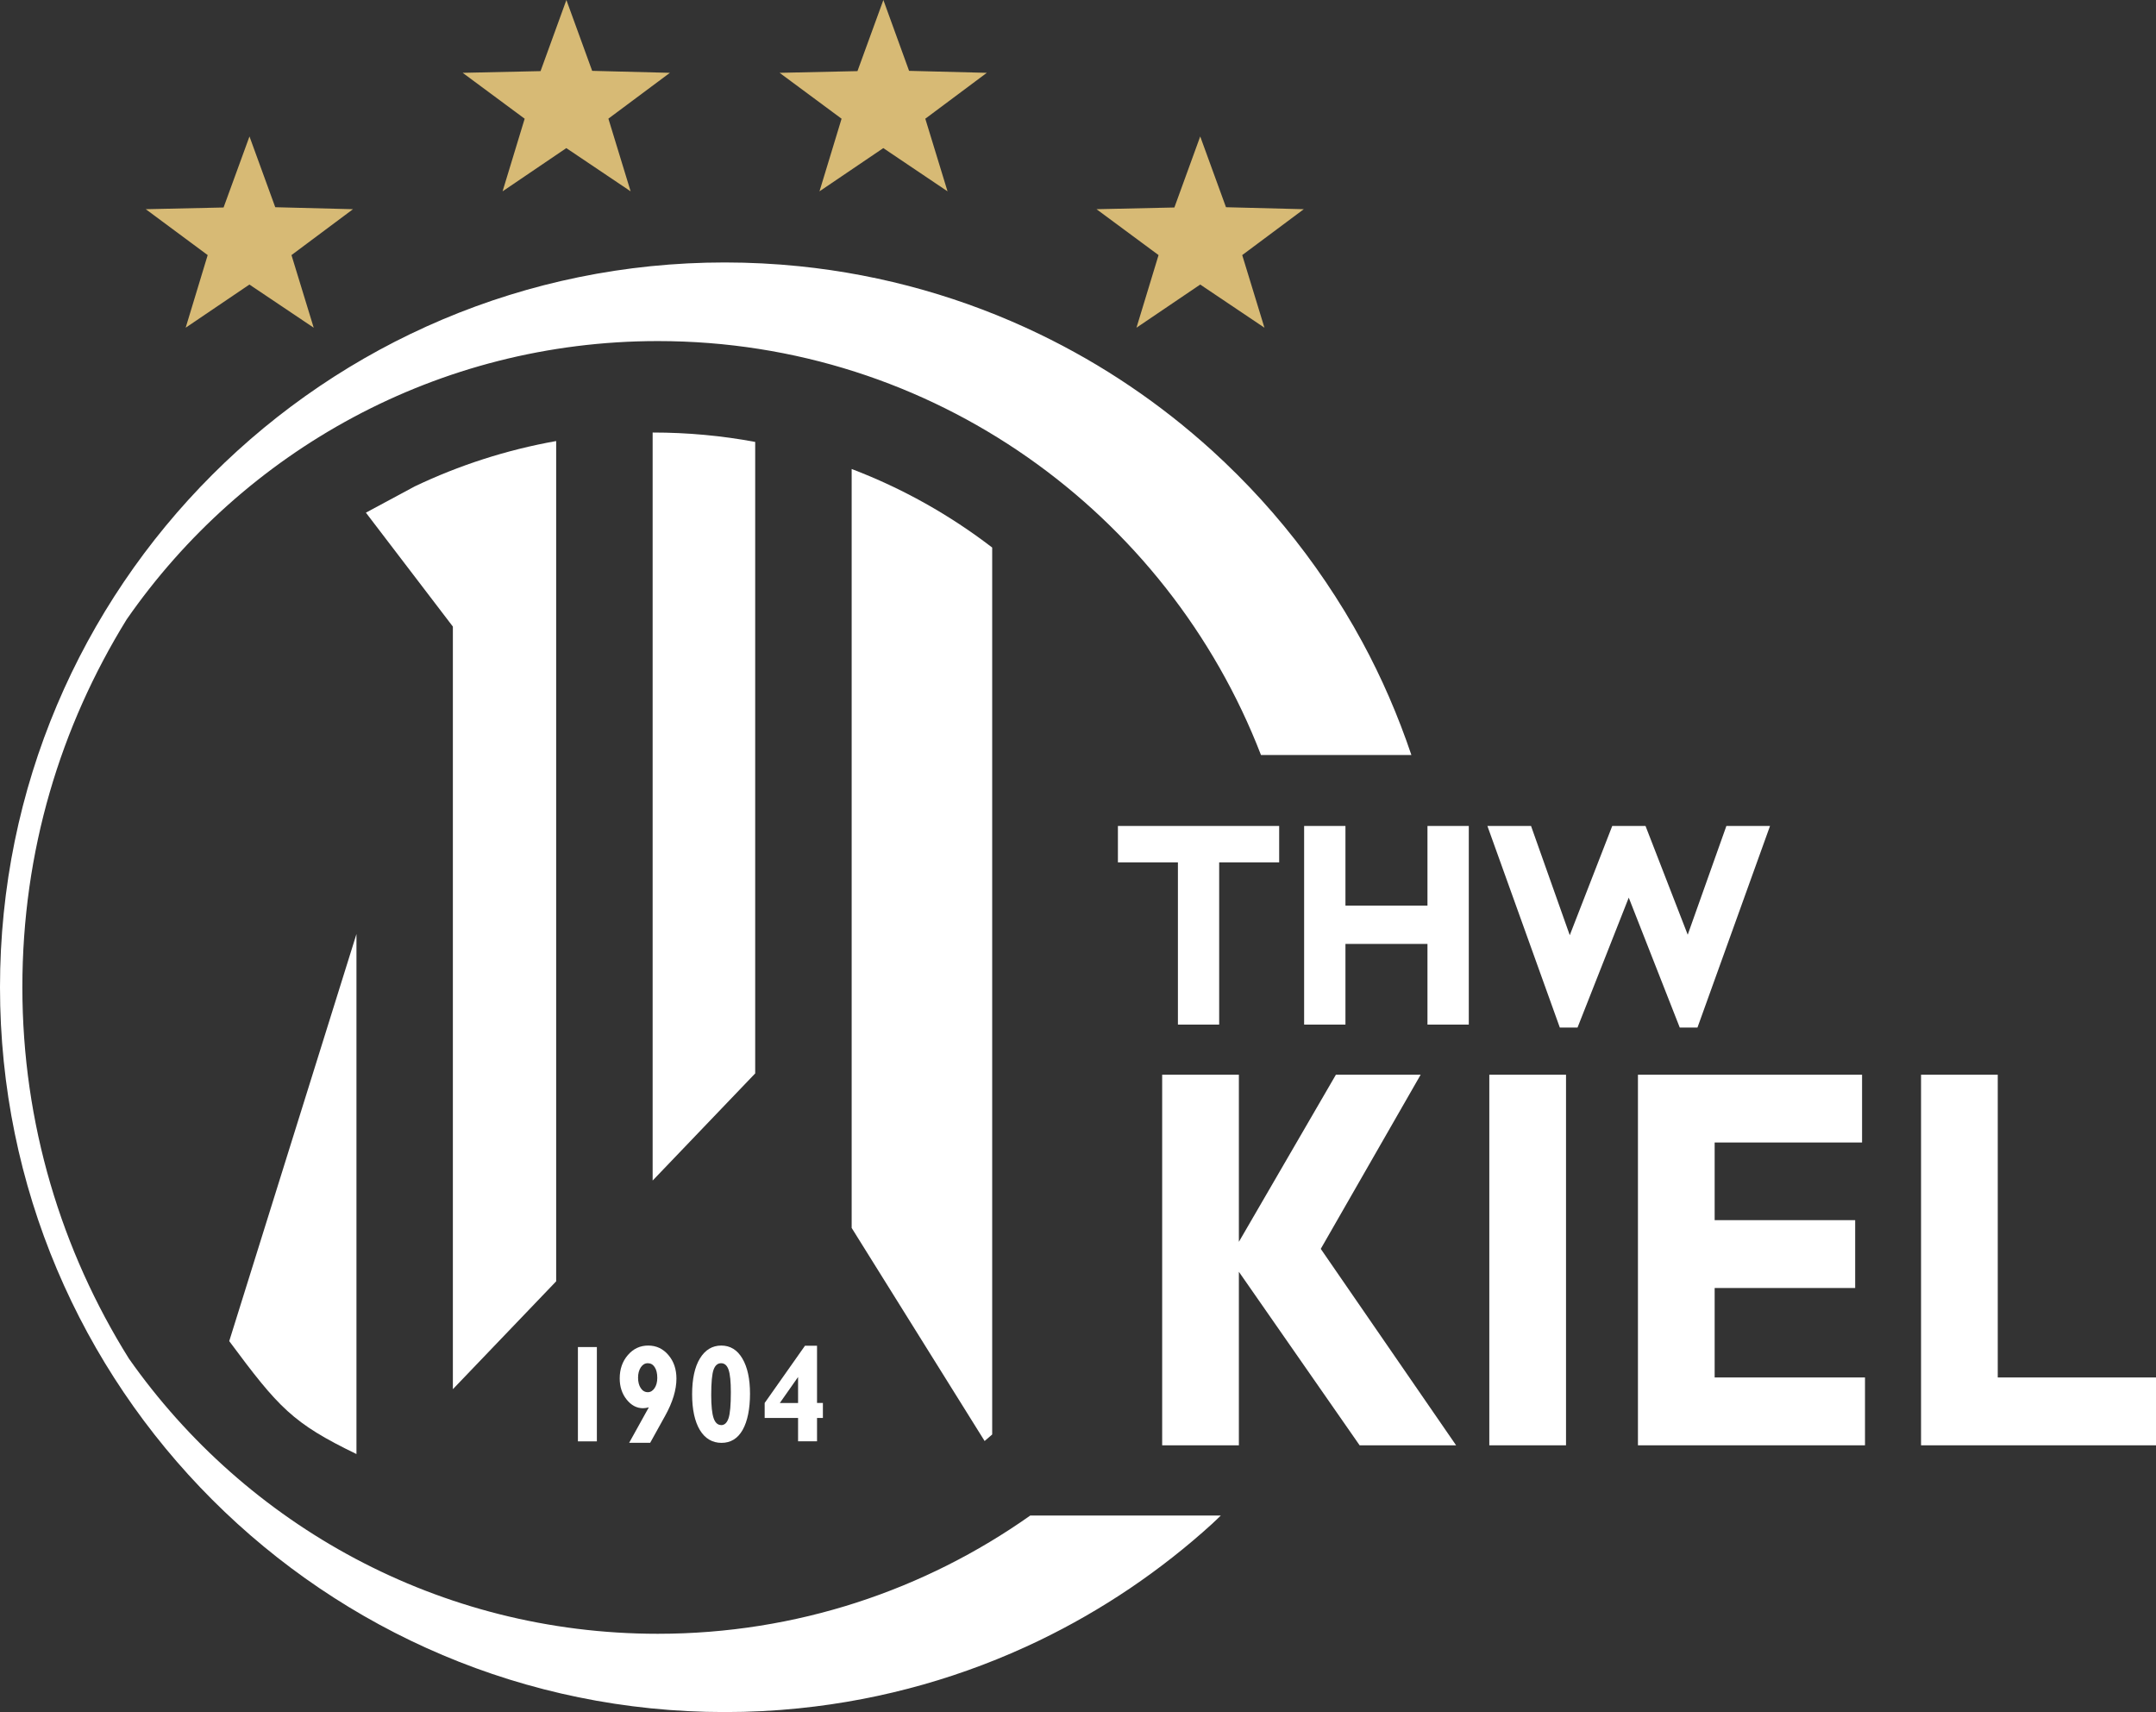
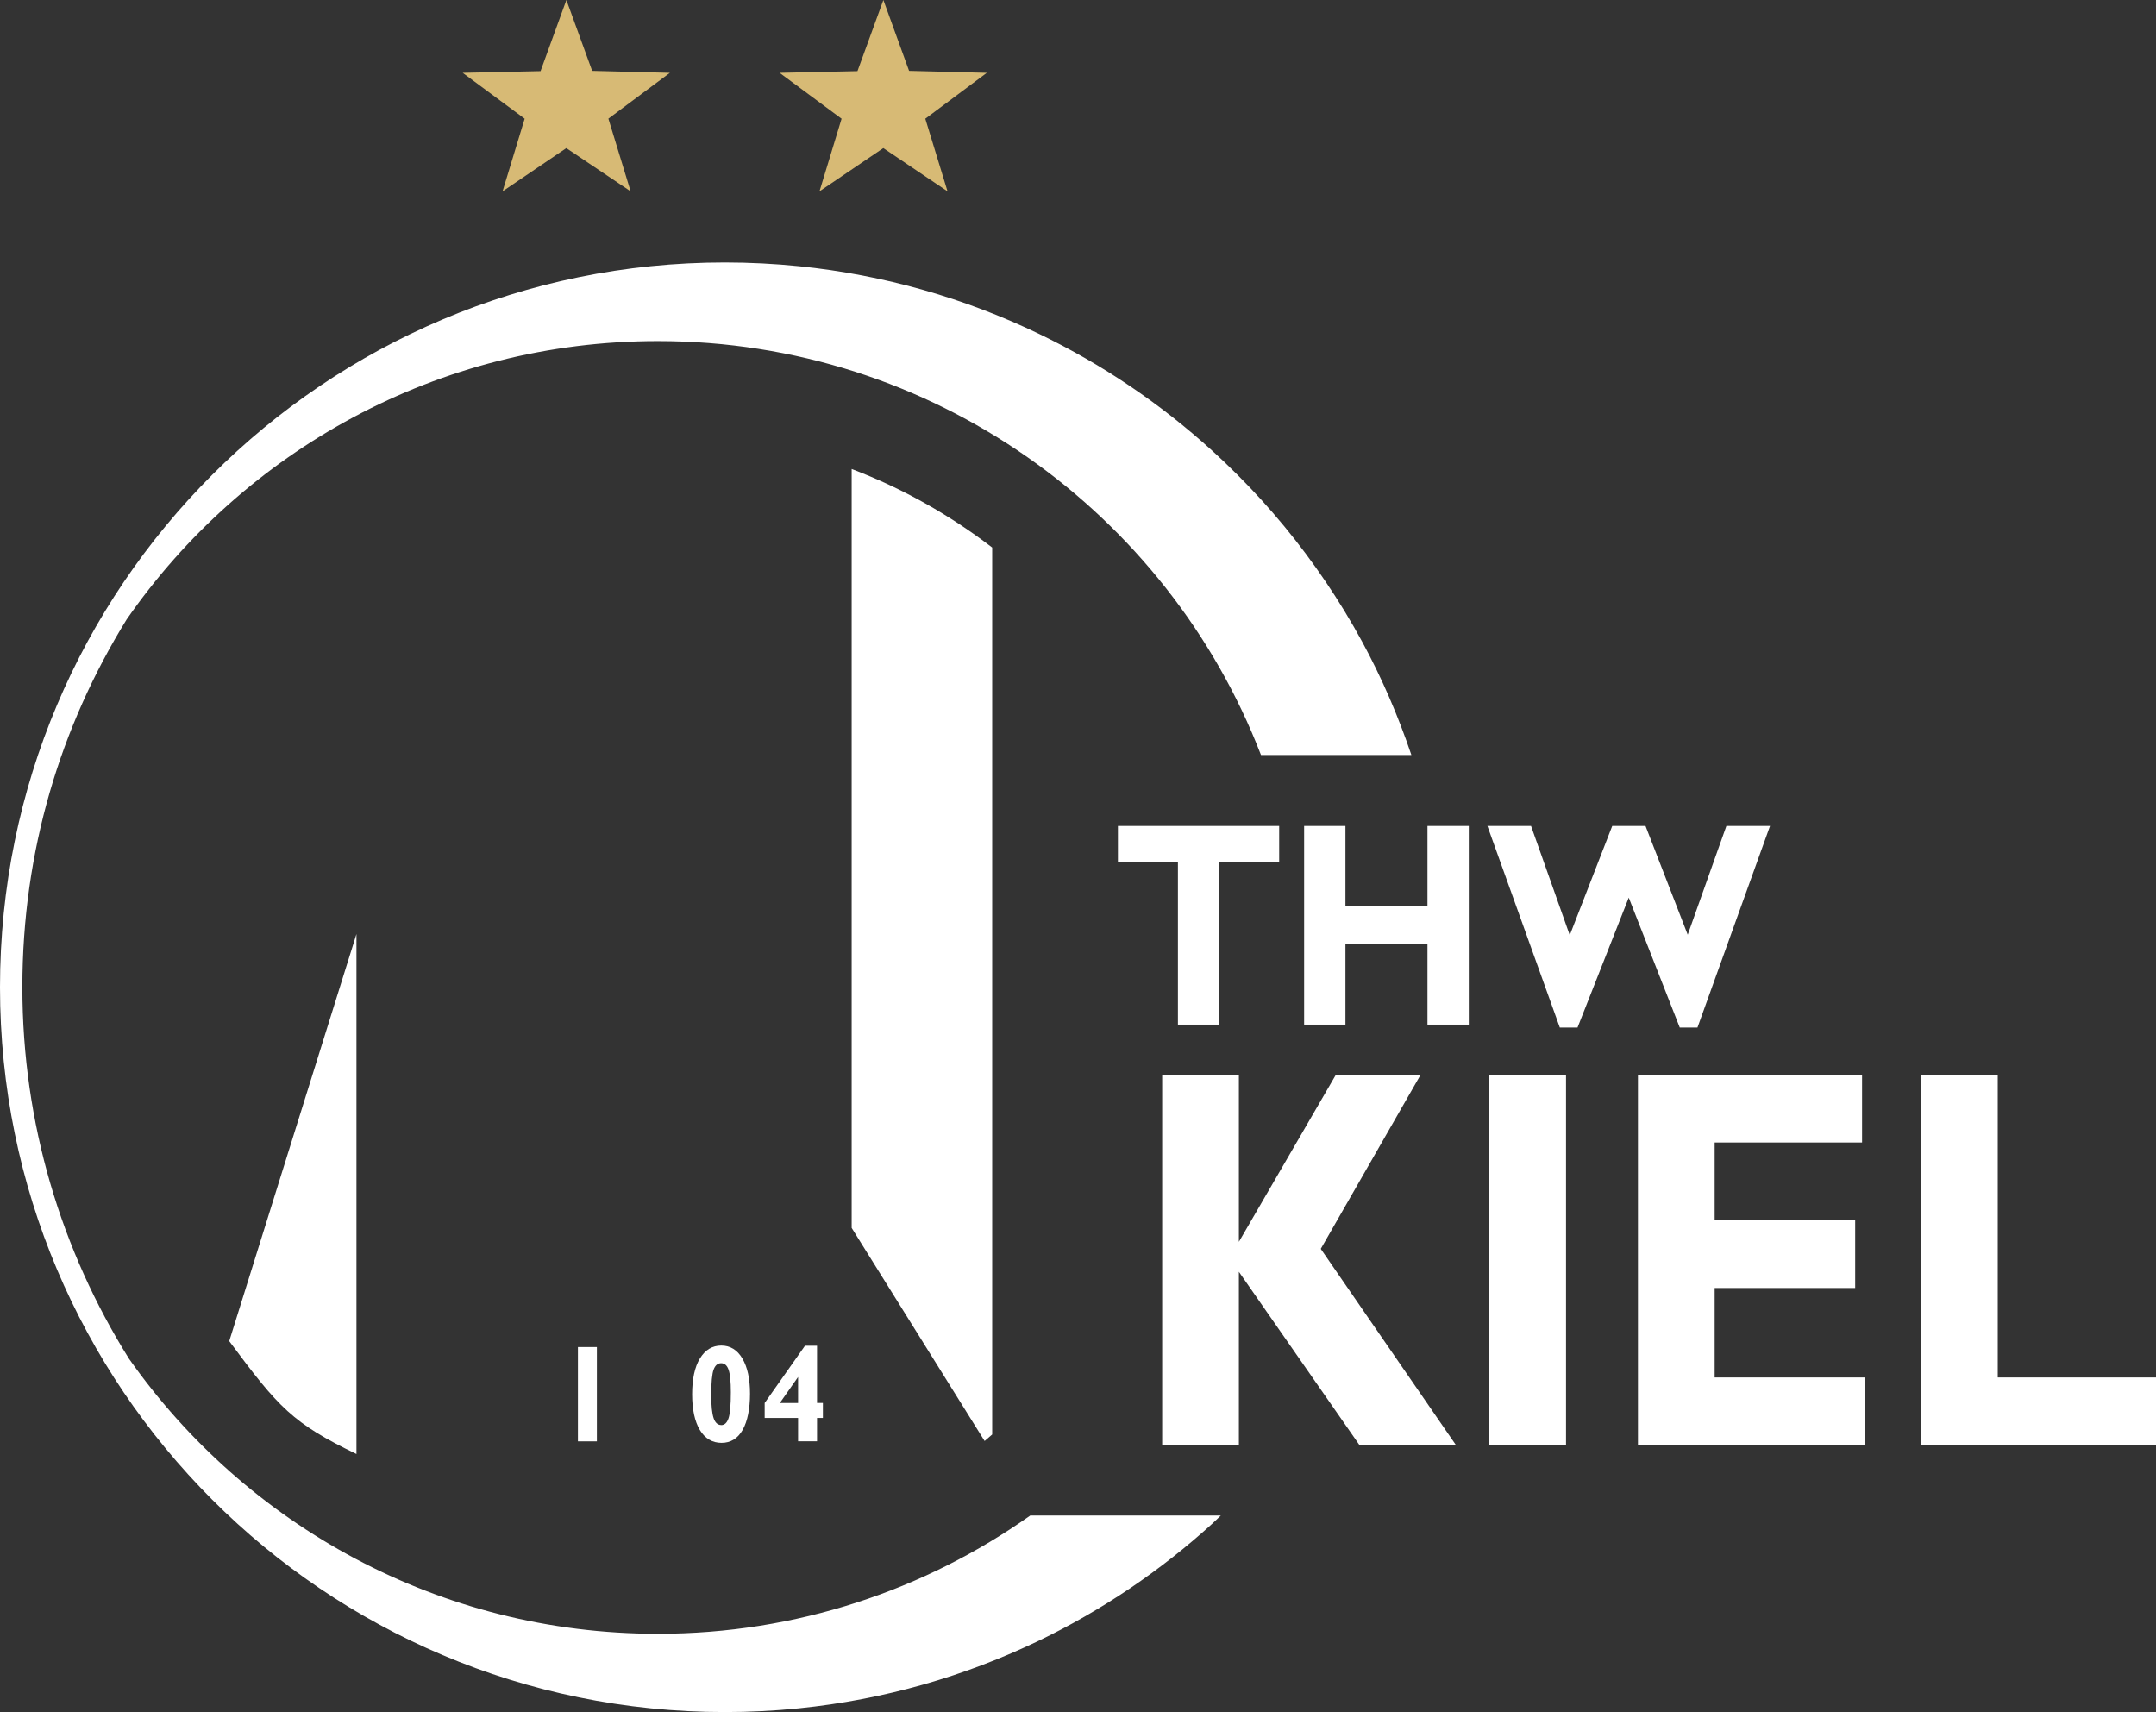
<svg xmlns="http://www.w3.org/2000/svg" viewBox="0 0 316.21 251.08" data-name="Layer 3" id="Layer_3">
  <rect x="0" y="0" width="316.21" height="251.08" fill="#333333" stroke="none" />
  <defs>
    <style>
      .cls-1 {
        fill: #fff;
      }

      .cls-2 {
        fill: #d7ba75;
      }
    </style>
  </defs>
  <path d="M151.1,222.26c-15.44,10.91-34.27,17.34-54.62,17.34-32.09,0-60.42-15.96-77.57-40.35-9.89-15.81-15.63-34.47-15.63-54.47s5.6-38.23,15.29-53.93c17.12-24.67,45.62-40.83,77.92-40.83,40.33,0,74.75,25.2,88.45,60.7h22.06c-1.95-5.77-4.35-11.33-7.22-16.61-.82-1.51-1.67-2.99-2.56-4.45-1.78-2.92-3.69-5.75-5.73-8.48-2.04-2.73-4.21-5.36-6.49-7.87-2.29-2.52-4.7-4.92-7.21-7.21-3.78-3.43-7.8-6.6-12.04-9.46-4.24-2.87-8.7-5.43-13.35-7.67-10.84-5.22-22.71-8.66-35.22-9.93-3.57-.36-7.2-.55-10.87-.55C47.59,38.49,0,86.08,0,144.78s47.59,106.3,106.3,106.3c3.67,0,7.3-.18,10.87-.55,12.51-1.27,24.38-4.71,35.22-9.93,4.65-2.24,9.11-4.81,13.35-7.67,4.24-2.87,8.27-6.03,12.04-9.46.44-.39.84-.82,1.27-1.21h-27.95Z" class="cls-1" />
  <g>
-     <path d="M53.67,75.18l7.16-3.85c6.48-3.09,13.44-5.35,20.74-6.65v123.23l-15.15,15.82v-111.84l-12.75-16.7Z" class="cls-1" />
    <path d="M52.28,213.24c-9.36-4.53-11.39-6.77-18.66-16.56l18.66-59.7v76.25Z" class="cls-1" />
    <path d="M124.91,68.78c7.46,2.84,14.39,6.74,20.61,11.52v130.07l-1.11.96-19.5-31.25v-111.31Z" class="cls-1" />
-     <path d="M95.72,63.43c5.14,0,10.17.47,15.04,1.38v92.61l-15.04,15.71V63.43Z" class="cls-1" />
  </g>
  <g>
    <rect height="13.83" width="2.78" y="197.55" x="84.76" class="cls-1" />
-     <path d="M95.01,204.17c.4,0,.72-.2.99-.59.26-.39.4-.9.4-1.51,0-.67-.13-1.19-.38-1.57-.25-.39-.59-.58-1.01-.58s-.75.2-1.02.59c-.27.41-.41.92-.41,1.53s.13,1.14.4,1.54c.26.39.61.59,1.03.59M92.27,211.6l2.89-5.21c-.29.08-.57.13-.85.13-.93,0-1.74-.43-2.41-1.28-.68-.85-1.01-1.89-1.01-3.09,0-1.36.4-2.51,1.2-3.43.8-.93,1.8-1.39,2.98-1.39s2.17.46,2.96,1.39c.79.92,1.18,2.08,1.18,3.46,0,1.64-.55,3.46-1.65,5.44l-2.2,3.97h-3.08Z" class="cls-1" />
    <path d="M105.77,209c.49,0,.85-.33,1.08-1.01.23-.68.34-1.95.34-3.81,0-1.55-.11-2.65-.33-3.29-.22-.65-.59-.97-1.1-.97s-.87.32-1.1.94c-.23.63-.35,1.88-.35,3.74,0,1.56.12,2.69.35,3.37.23.68.61,1.02,1.12,1.02M105.77,197.33c1.33,0,2.36.63,3.11,1.9.75,1.27,1.12,2.99,1.12,5.17s-.36,4.03-1.08,5.3c-.72,1.27-1.76,1.9-3.1,1.9s-2.42-.63-3.18-1.89c-.75-1.26-1.13-3.01-1.13-5.24s.38-4.01,1.15-5.26c.77-1.25,1.81-1.88,3.13-1.88" class="cls-1" />
    <path d="M114.37,205.76h2.68v-3.82l-2.68,3.82ZM119.83,197.36v8.39h.86v2.2h-.86v3.42h-2.78v-3.42h-4.9v-2.2l5.91-8.39h1.77Z" class="cls-1" />
  </g>
  <g>
    <polygon points="208.36 157.61 193.71 183.15 213.56 211.96 199.41 211.96 181.7 186.51 181.7 211.96 170.45 211.96 170.45 157.61 181.7 157.61 181.7 182.12 195.93 157.61 208.36 157.61" class="cls-1" />
    <rect height="54.35" width="11.25" y="157.61" x="218.43" class="cls-1" />
    <polygon points="273.53 202.01 273.53 211.96 240.23 211.96 240.23 157.61 273.1 157.61 273.1 167.55 251.48 167.55 251.48 178.94 272.09 178.94 272.09 188.89 251.48 188.89 251.48 202.01 273.53 202.01" class="cls-1" />
    <polygon points="316.21 202.01 316.21 211.96 281.75 211.96 281.75 157.61 293 157.61 293 202.01 316.21 202.01" class="cls-1" />
  </g>
  <g>
    <polygon points="187.61 121.13 187.61 126.47 178.81 126.47 178.81 150.26 172.76 150.26 172.76 126.47 163.96 126.47 163.96 121.13 187.61 121.13" class="cls-1" />
    <polygon points="215.42 121.13 215.42 150.26 209.36 150.26 209.36 138.43 197.33 138.43 197.33 150.26 191.27 150.26 191.27 121.13 197.33 121.13 197.33 132.81 209.36 132.81 209.36 121.13 215.42 121.13" class="cls-1" />
    <polygon points="238.88 131.64 231.37 150.69 228.77 150.69 218.15 121.13 224.55 121.13 230.23 137.15 236.46 121.13 241.34 121.13 247.53 137.08 253.2 121.13 259.6 121.13 248.96 150.69 246.36 150.69 238.88 131.64" class="cls-1" />
  </g>
  <g>
    <polygon points="79.28 10.43 83.07 0 86.85 10.39 98.25 10.68 89.23 17.4 92.49 28.06 83.06 21.72 73.71 28.06 76.95 17.41 67.86 10.68 79.28 10.43" class="cls-2" />
-     <polygon points="172.24 30.43 176.03 20.01 179.81 30.39 191.22 30.68 182.19 37.41 185.45 48.06 176.03 41.73 166.68 48.06 169.92 37.41 160.82 30.68 172.24 30.43" class="cls-2" />
-     <polygon points="32.79 30.43 36.59 20.01 40.37 30.39 51.77 30.68 42.75 37.41 46.01 48.06 36.58 41.73 27.23 48.06 30.46 37.41 21.38 30.68 32.79 30.43" class="cls-2" />
    <polygon points="125.76 10.43 129.56 0 133.33 10.39 144.73 10.68 135.71 17.41 138.97 28.06 129.55 21.72 120.19 28.06 123.43 17.41 114.34 10.68 125.76 10.43" class="cls-2" />
  </g>
</svg>